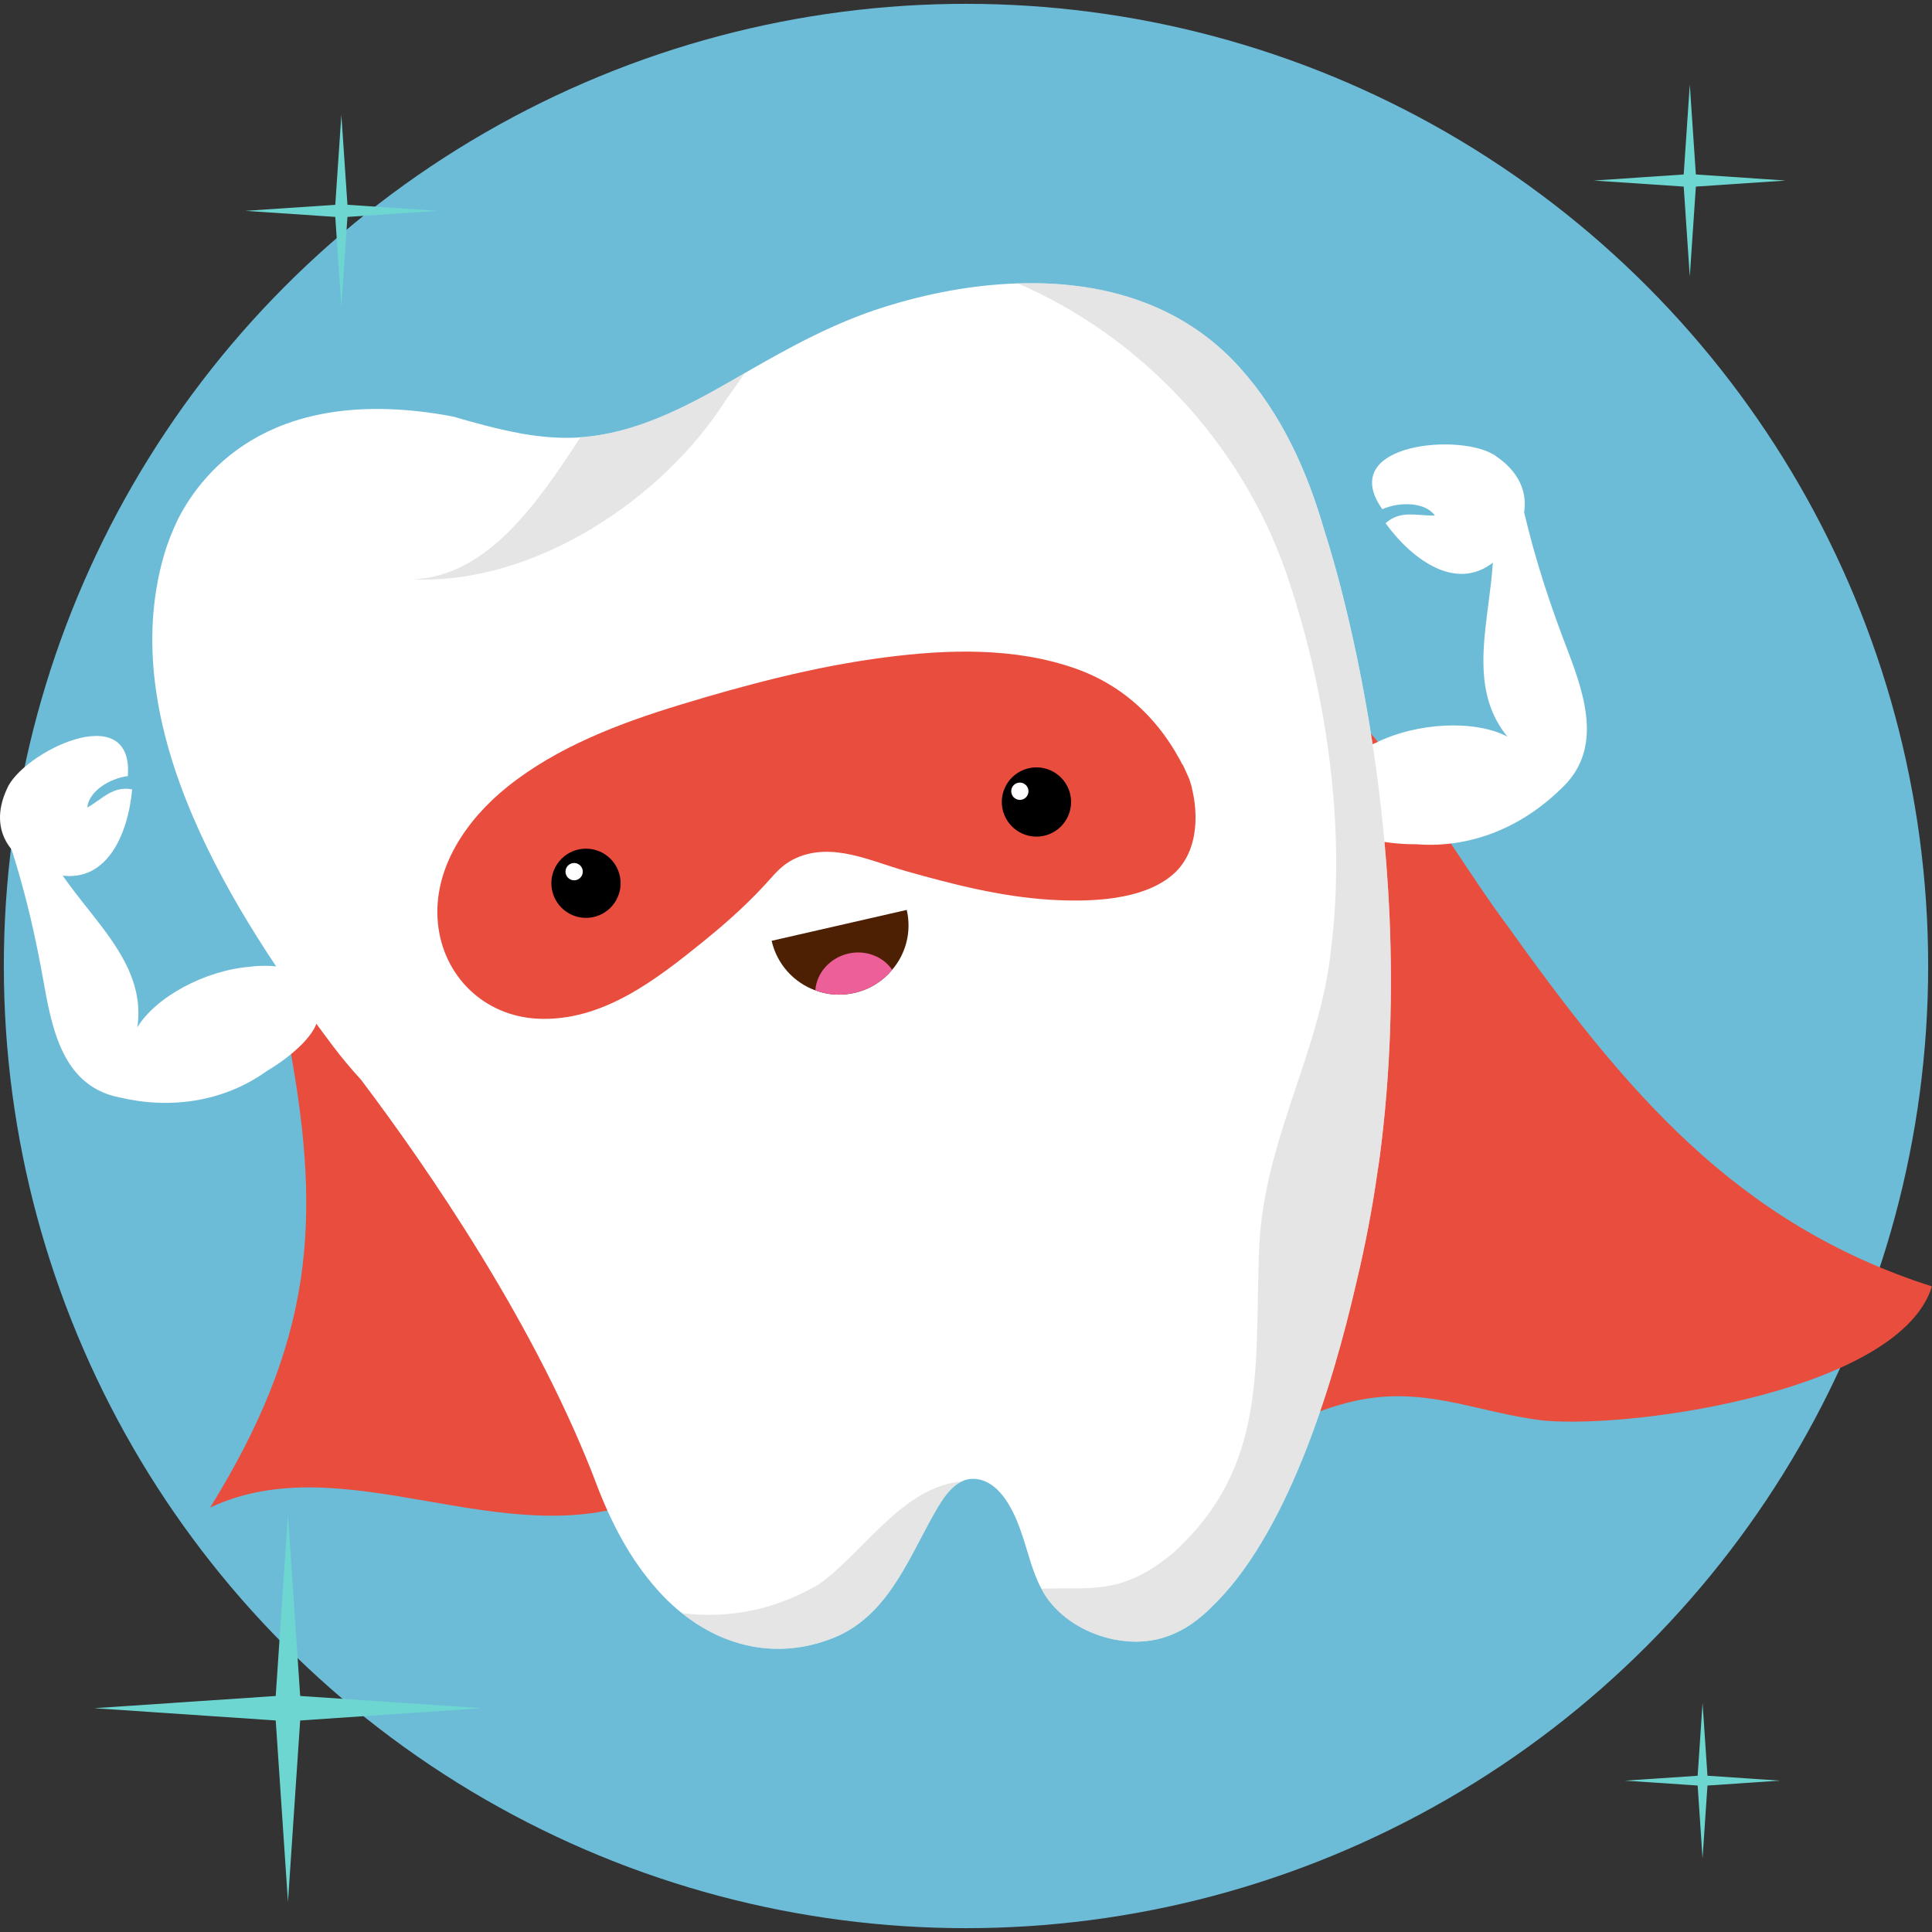
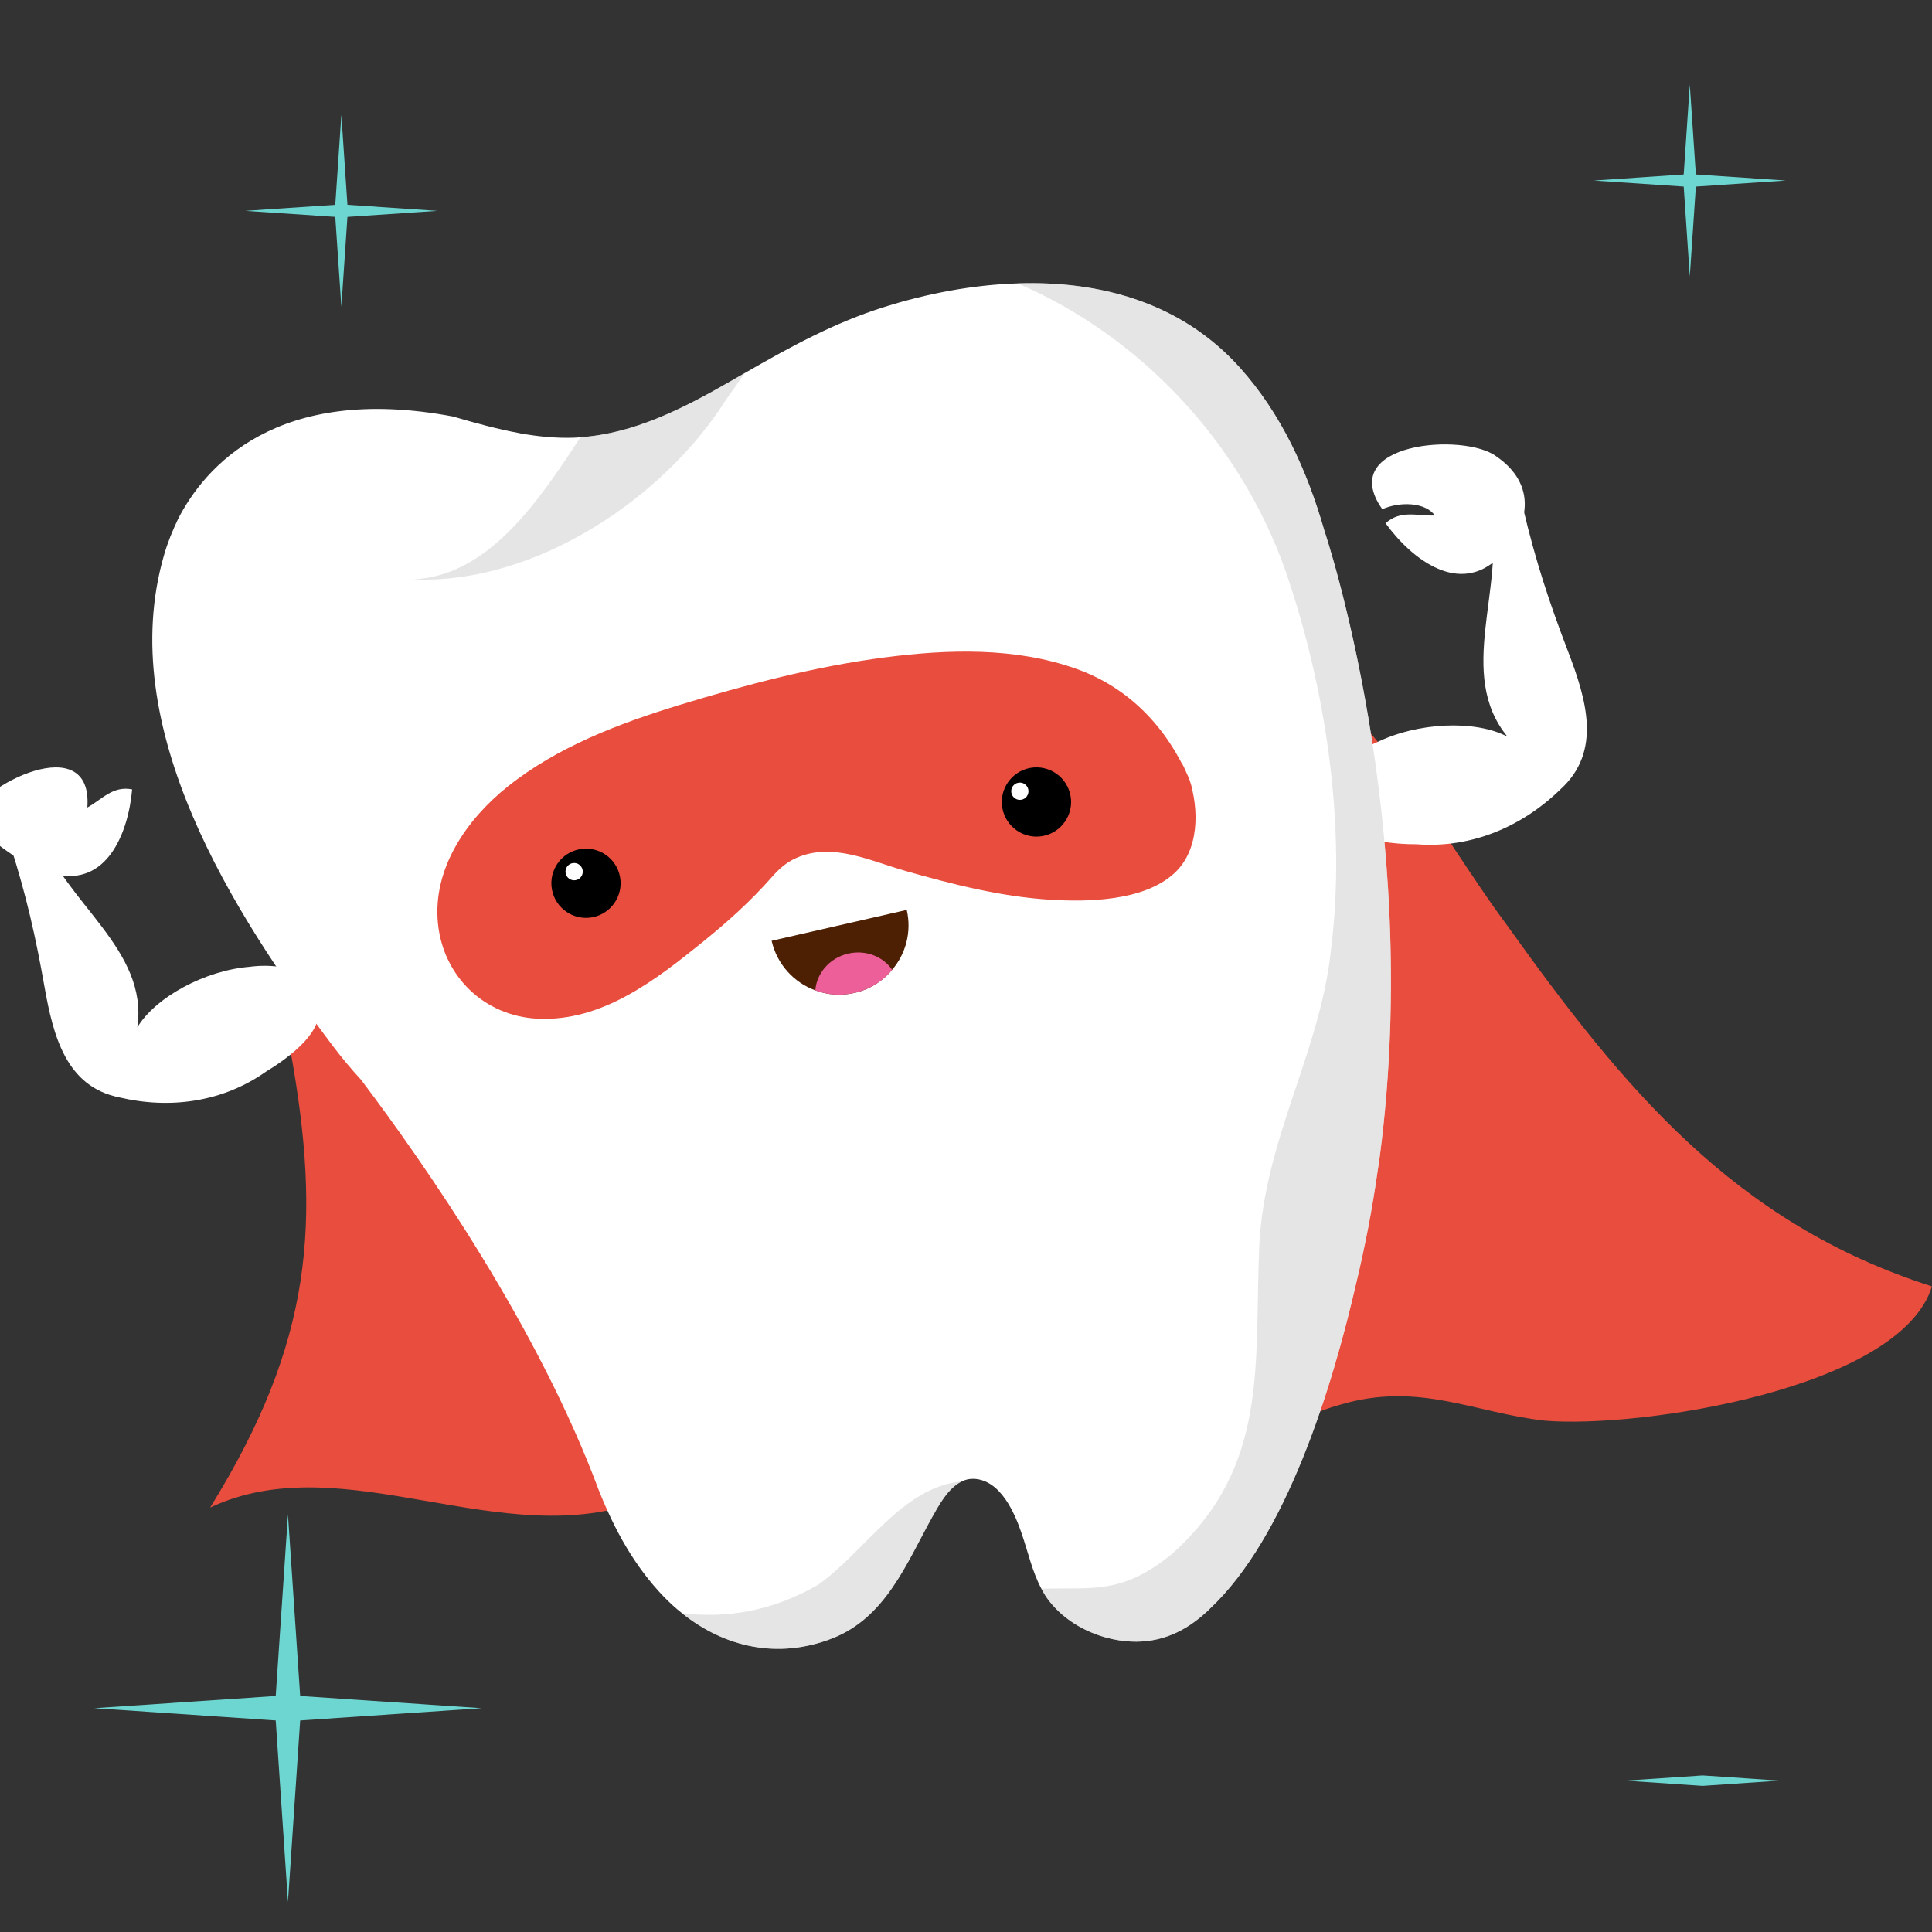
<svg xmlns="http://www.w3.org/2000/svg" version="1.1" id="Ñëîé_1" x="0px" y="0px" viewBox="0 0 661 661" style="enable-background:new 0 0 661 661;" xml:space="preserve">
  <rect x="0" y="0" width="661" height="661" fill="#333333" stroke="none" />
  <style type="text/css">
	.st0{fill:#6CBCD8;}
	.st1{fill:#6ED6D1;}
	.st2{fill:#E84D3D;}
	.st3{fill:#FFFFFF;}
	.st4{opacity:0.5;}
	.st5{fill:#CCCCCC;}
	.st6{fill:#4D1F03;}
	.st7{fill:#ED5F98;}
	.st8{fill:#F2C32A;}
	.st9{opacity:0.3;fill:#FFFFFF;}
	.st10{opacity:0.5;fill:#D37B1C;}
	.st11{fill:#045276;}
</style>
-   <circle class="st0" cx="330.5" cy="330.5" r="329.19" />
  <g>
-     <polygon class="st1" points="582.5,582.65 580.71,609.21 582.5,635.78 584.29,609.21  " />
    <polygon class="st1" points="555.93,609.21 582.5,611 609.07,609.21 582.5,607.43  " />
  </g>
  <g>
    <polygon class="st1" points="98.52,518.16 94.05,584.43 98.52,650.71 102.98,584.43  " />
    <polygon class="st1" points="32.24,584.43 98.52,588.91 164.79,584.43 98.52,579.97  " />
  </g>
  <g>
    <polygon class="st1" points="96.18,158.61 93.96,191.44 96.18,224.28 98.4,191.44  " />
    <polygon class="st1" points="63.35,191.44 96.18,193.65 129.01,191.44 96.18,189.23  " />
  </g>
  <g>
    <polygon class="st1" points="578.13,28.93 575.91,61.77 578.13,94.6 580.35,61.77  " />
    <polygon class="st1" points="545.3,61.77 578.13,63.98 610.96,61.77 578.13,59.55  " />
  </g>
  <g>
    <polygon class="st1" points="116.79,39.3 114.57,72.14 116.79,104.97 119.01,72.14  " />
    <polygon class="st1" points="83.95,72.14 116.79,74.35 149.62,72.14 116.79,69.93  " />
  </g>
  <g>
    <path class="st2" d="M515.08,315.83c-5.48-7.31-11.38-16.28-17.76-25.84c-5.11-8.04-10.28-15.49-15.44-22.45   c-7.35-10.15-15.25-20.08-23.78-28.63c-47.3-50.67-88.95-60.9-88.95-60.9c-45.94-16.21-106.27-8.27-154.03,5.4   c-80.73,23.1-129.37,88.95-115.86,175.43c10.81,59.45,7.76,100.21-27.37,156.95c45.94-21.62,99.98,16.21,148.63-2.7   c32.43-10.81,40.53-37.83,75.66-35.13c32.43,2.7,48.64,29.73,75.66,35.13c35.13,5.4,56.75-24.32,86.47-32.43   c27.02-8.11,45.94,2.7,70.26,5.4c32.43,2.7,121.6-10.81,132.41-45.94C593.44,418.52,555.61,372.58,515.08,315.83z" />
    <path class="st3" d="M472.1,395.43c0,0-0.27,2.21-0.89,6.05c-1.75,12.26-4.12,24.64-7.1,37.1c-8.43,36.76-24.11,87.29-50.07,111.71   c-0.31,0.31-0.63,0.62-0.95,0.94c-0.1,0.06-0.21,0.16-0.25,0.21c-1.37,1.27-2.76,2.43-4.22,3.47c0,0.05,0,0.05-0.05,0.05   c-7.58,5.53-16.69,8.17-27.64,5.9c-8.37-1.73-16.48-6.16-21.85-12.95c-1.1-1.38-2-2.84-2.79-4.37c-3.09-5.74-4.52-12.37-6.63-18.53   c-2.42-7.27-7.31-18.69-16.47-19.05c-1.47-0.06-2.89,0.25-4.15,0.9c-4.74,2.26-7.95,8.36-10.27,12.47   c-8.79,15.95-15.95,34.17-34.05,41.22c-18.48,7.21-36.81,3.09-51.39-8.63c-2.16-1.69-4.21-3.58-6.16-5.57   c-10.27-10.65-17-23.17-22.32-36.53c-20.74-55.7-59.11-110.97-81.32-140.39c-3.48-3.8-6.79-7.74-9.95-11.96   c-33.52-44.68-74.64-108.64-57.42-167.7c1.2-4.21,2.89-8.27,4.79-12.27c9-17.52,33.48-46.37,94.01-35   c7.57,2.21,15.16,4.31,22.9,5.73c0.06,0,0.11,0.05,0.16,0.05c6,1.06,12.11,1.69,18.27,1.48c0.79-0.05,1.53-0.05,2.31-0.16   c18.37-1.27,35.11-9.85,50.91-18.91c1.8-1.04,3.58-2.04,5.37-3.09c15.37-8.85,30.57-17.22,47.75-22.59   c14.54-4.58,30.15-7.57,45.59-8.05c28.27-0.94,56.01,6.59,75.95,28.8c14.21,15.79,23.11,35.37,28.96,55.85   C453.11,181.6,487,281.4,472.1,395.43z" />
    <g>
      <path class="st3" d="M536.46,222.84c-6.29-16.43-11.07-30.79-15.3-48.75c-3.59-0.55-9.26,0.42-11.34,1.93    c5.37,24.76-11.73,54.52,5.93,76.02c-10.99-5.82-30.94-5-45.28,2.22h-0.05c0,0-14.15,5.85-15.38,15.57    c-0.09,0.26-0.24,0.5-0.33,0.77l0.24,0.07c-0.11,2.29,0.5,4.77,2.19,7.44l0,0c0.45,1.08,1.03,2.25,1.77,3.46    c4.56,6.22,18.76,7.32,25.76,7.28c18.91,1.46,36.3-6.17,49.3-18.88C548.12,257.04,542.76,239.28,536.46,222.84z" />
      <path class="st3" d="M512.87,190.66c-13.41,13.15-29.56,1.08-38.82-11.64c5.16-4.69,10.95-2.43,16.86-2.65    c-3.23-4.58-11.96-4.83-17.98-2.16c-16.16-22.88,28.14-26.39,39.08-18.01C525.82,165.69,523.68,179.85,512.87,190.66    L512.87,190.66z" />
    </g>
    <g>
      <path class="st3" d="M15.22,337.58c-2.97-16.78-6.16-31.09-11.61-48.11c2.71-2.24,7.9-4.27,10.38-4.05    c7.89,23.24,36.94,39.42,32.99,66.07c6.21-10.31,23.19-19.57,38.7-20.74l0.04-0.02c0,0,14.67-2.19,20.53,5.26    c0.21,0.17,0.45,0.3,0.67,0.48l-0.16,0.17c1.23,1.84,1.96,4.21,1.89,7.26l0,0c0.16,1.12,0.26,2.39,0.25,3.75    c-0.68,7.44-11.93,15.42-17.76,18.89c-14.98,10.65-33.22,12.97-50.36,8.9C22.6,371.78,18.19,354.37,15.22,337.58z" />
-       <path class="st3" d="M18.78,299.1c17.68,4.23,25.08-13.84,26.43-29.02c-6.62-1.33-10.3,3.43-15.33,6.2    c0.41-5.41,7.53-9.97,13.86-10.76c2-27.06-36.54-7.87-41.44,4.54C-4.44,284.81,4.39,295.51,18.78,299.1L18.78,299.1z" />
+       <path class="st3" d="M18.78,299.1c17.68,4.23,25.08-13.84,26.43-29.02c-6.62-1.33-10.3,3.43-15.33,6.2    c2-27.06-36.54-7.87-41.44,4.54C-4.44,284.81,4.39,295.51,18.78,299.1L18.78,299.1z" />
    </g>
    <g class="st4">
      <path class="st5" d="M472.1,395.43c0,0-0.27,2.21-0.89,6.05c-1.75,12.26-4.12,24.64-7.1,37.1    c-8.43,36.76-24.11,87.29-50.07,111.71c-0.31,0.31-0.63,0.62-0.95,0.94c-0.1,0.06-0.21,0.16-0.25,0.21    c-1.37,1.27-2.76,2.43-4.22,3.47c0,0.05,0,0.05-0.05,0.05c-7.58,5.53-16.69,8.17-27.64,5.9c-8.37-1.73-16.48-6.16-21.85-12.95    c-1.1-1.38-2-2.84-2.79-4.37c17.16-0.53,27.42,2.26,44.69-11.9c33.37-29.84,28.11-64.96,29.85-105.27    c1.74-36.86,21.05-66.7,24.58-101.81c5.27-42.11-1.79-89.49-15.79-129.8c-15.69-44.07-49.9-79.91-91.43-97.81    c28.27-0.94,56.01,6.59,75.95,28.8c14.21,15.79,23.11,35.37,28.96,55.85C453.11,181.6,487,281.4,472.1,395.43z" />
    </g>
    <g class="st4">
      <path class="st5" d="M329.04,506.87c-4.74,2.26-7.95,8.36-10.27,12.47c-8.79,15.95-15.95,34.17-34.05,41.22    c-18.48,7.21-36.81,3.09-51.39-8.63c15.11,1.78,30.64-0.53,46.59-9.74C295.72,531.08,308.66,508.65,329.04,506.87z" />
    </g>
    <g class="st4">
      <path class="st5" d="M254.86,127.6c-2.21,3.21-4.42,6.31-6.53,9.26c-21.05,33.31-64.9,63.18-107.01,61.37    c25.21-1.15,42.22-25.47,57.26-48.63c18.37-1.27,35.11-9.85,50.91-18.91C251.29,129.65,253.07,128.65,254.86,127.6z" />
    </g>
    <path class="st3" d="M354.68,236.66c0-2.59,2.1-4.68,4.69-4.68c2.58,0,4.68,2.09,4.68,4.68c0,2.59-2.1,4.68-4.68,4.68   C356.78,241.34,354.68,239.25,354.68,236.66z" />
    <path class="st3" d="M234.25,276.05c0-2.49,2.04-4.53,4.55-4.53c2.51,0,4.55,2.04,4.55,4.53c0,2.51-2.04,4.55-4.55,4.55   C236.29,280.6,234.25,278.57,234.25,276.05z" />
    <path class="st2" d="M406.9,266.56c-7.69-17.66-20.54-31.34-38.91-37.82c-20.77-7.33-43.65-6.62-65.2-3.83   c-23.87,3.09-47.4,9.3-70.39,16.31c-20.59,6.29-41.67,14.29-58.67,27.86c-14.03,11.19-25.77,28.07-23.9,46.83   c1.81,18.16,15.91,31.74,34.12,32.62c22.11,1.07,40.54-13.36,56.78-26.5c8.27-6.68,16.19-13.83,23.22-21.81   c2.51-2.86,5-5.16,8.6-6.73c12.33-5.41,25.42,1.14,37.34,4.52c16.09,4.57,32.72,8.8,49.47,9.82c13.12,0.8,31.87,0.44,42.28-8.95   C410.38,290.99,410.3,276.95,406.9,266.56C399.91,250.49,410.91,278.81,406.9,266.56z" />
    <path d="M188.83,304.29c-1.16-6.44,3.12-12.59,9.55-13.75c6.43-1.16,12.6,3.1,13.76,9.55c1.16,6.43-3.12,12.59-9.56,13.76   C196.15,315,189.99,310.72,188.83,304.29z" />
    <path d="M342.94,276.49c-1.16-6.44,3.13-12.59,9.56-13.76c6.44-1.15,12.6,3.11,13.77,9.57c1.15,6.42-3.12,12.58-9.56,13.75   C350.27,287.21,344.11,282.91,342.94,276.49z" />
    <path class="st3" d="M193.52,298.74c-0.28-1.6,0.77-3.14,2.38-3.43c1.61-0.3,3.15,0.78,3.44,2.39c0.29,1.6-0.78,3.15-2.38,3.44   C195.34,301.43,193.81,300.35,193.52,298.74z" />
    <path class="st3" d="M346.02,271.23c-0.29-1.6,0.77-3.15,2.37-3.43c1.61-0.3,3.15,0.77,3.44,2.39c0.28,1.6-0.78,3.16-2.39,3.43   C347.85,273.92,346.31,272.82,346.02,271.23z" />
    <g>
      <path class="st6" d="M310.23,311.31c1.73,7.55-0.34,15.03-4.99,20.48c-3.16,3.85-7.59,6.7-12.87,7.91    c-4.61,1.06-9.23,0.71-13.43-0.87c-7.23-2.62-13.08-8.83-14.94-16.95L310.23,311.31z" />
      <path class="st7" d="M305.24,331.79c-3.16,3.85-7.59,6.7-12.87,7.91c-4.61,1.06-9.23,0.71-13.43-0.87    c0.44-5.88,4.92-11.11,11.27-12.58C296.22,324.88,302.12,327.26,305.24,331.79z" />
    </g>
  </g>
</svg>